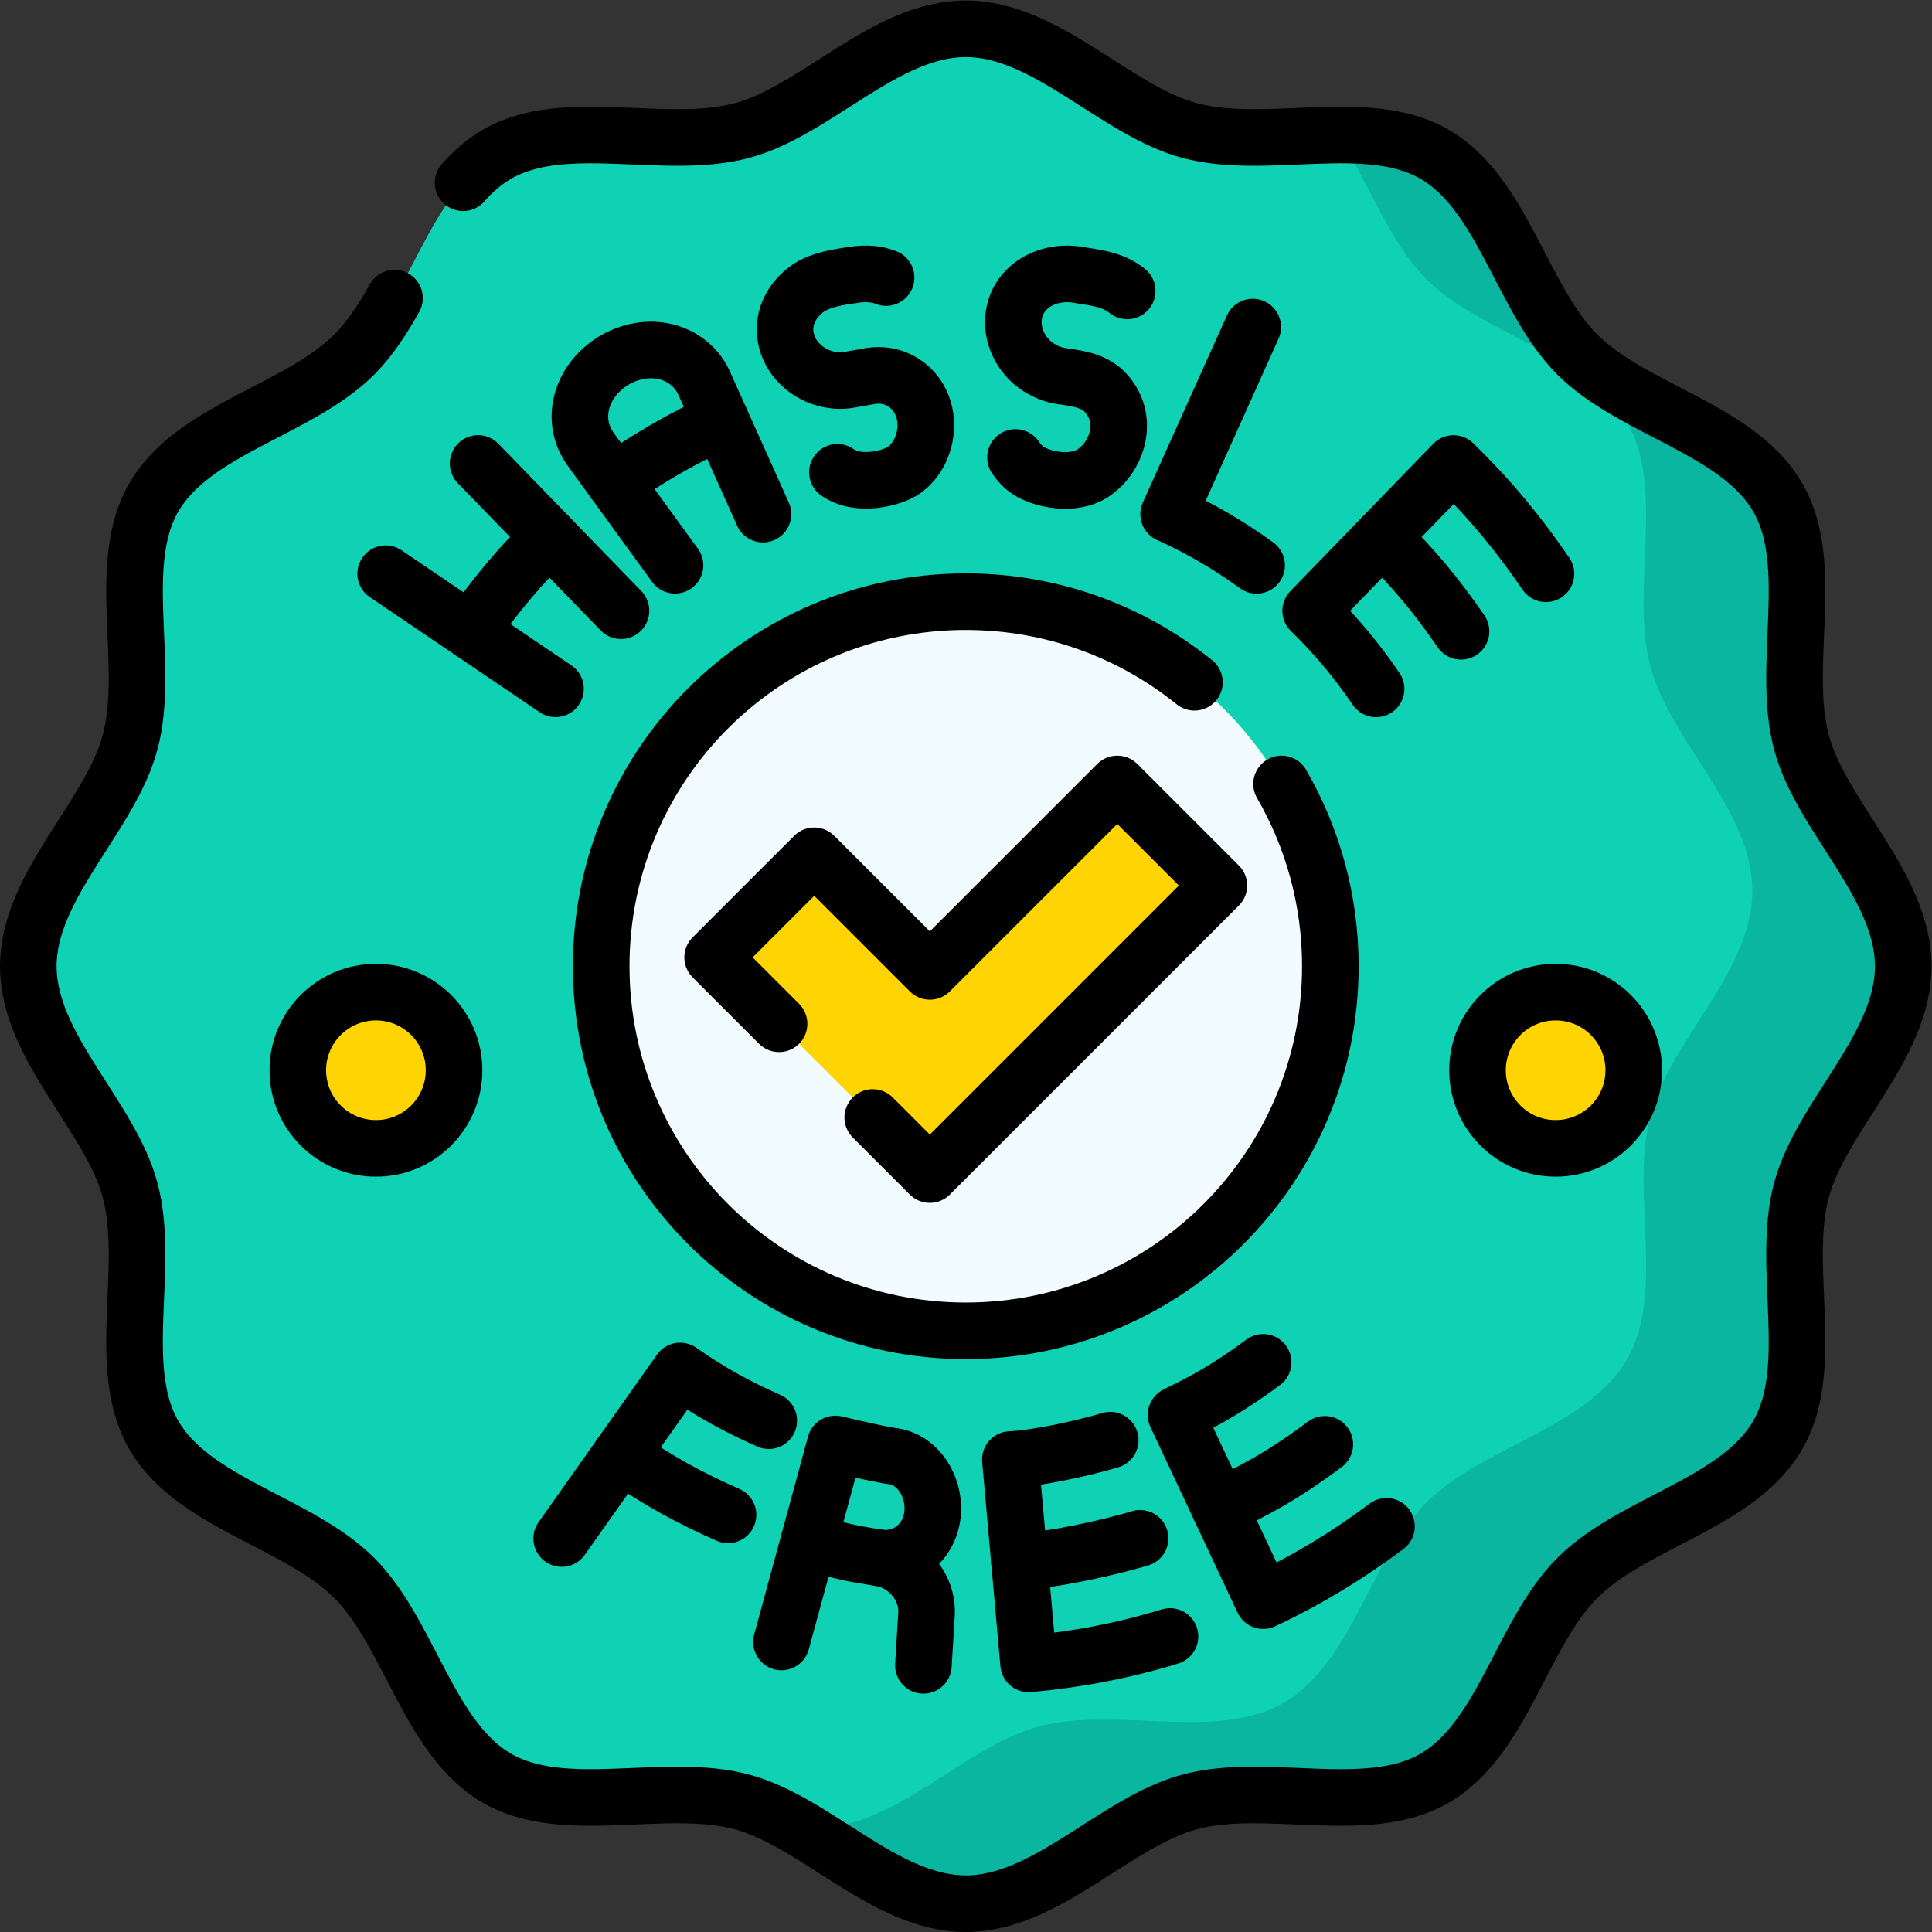
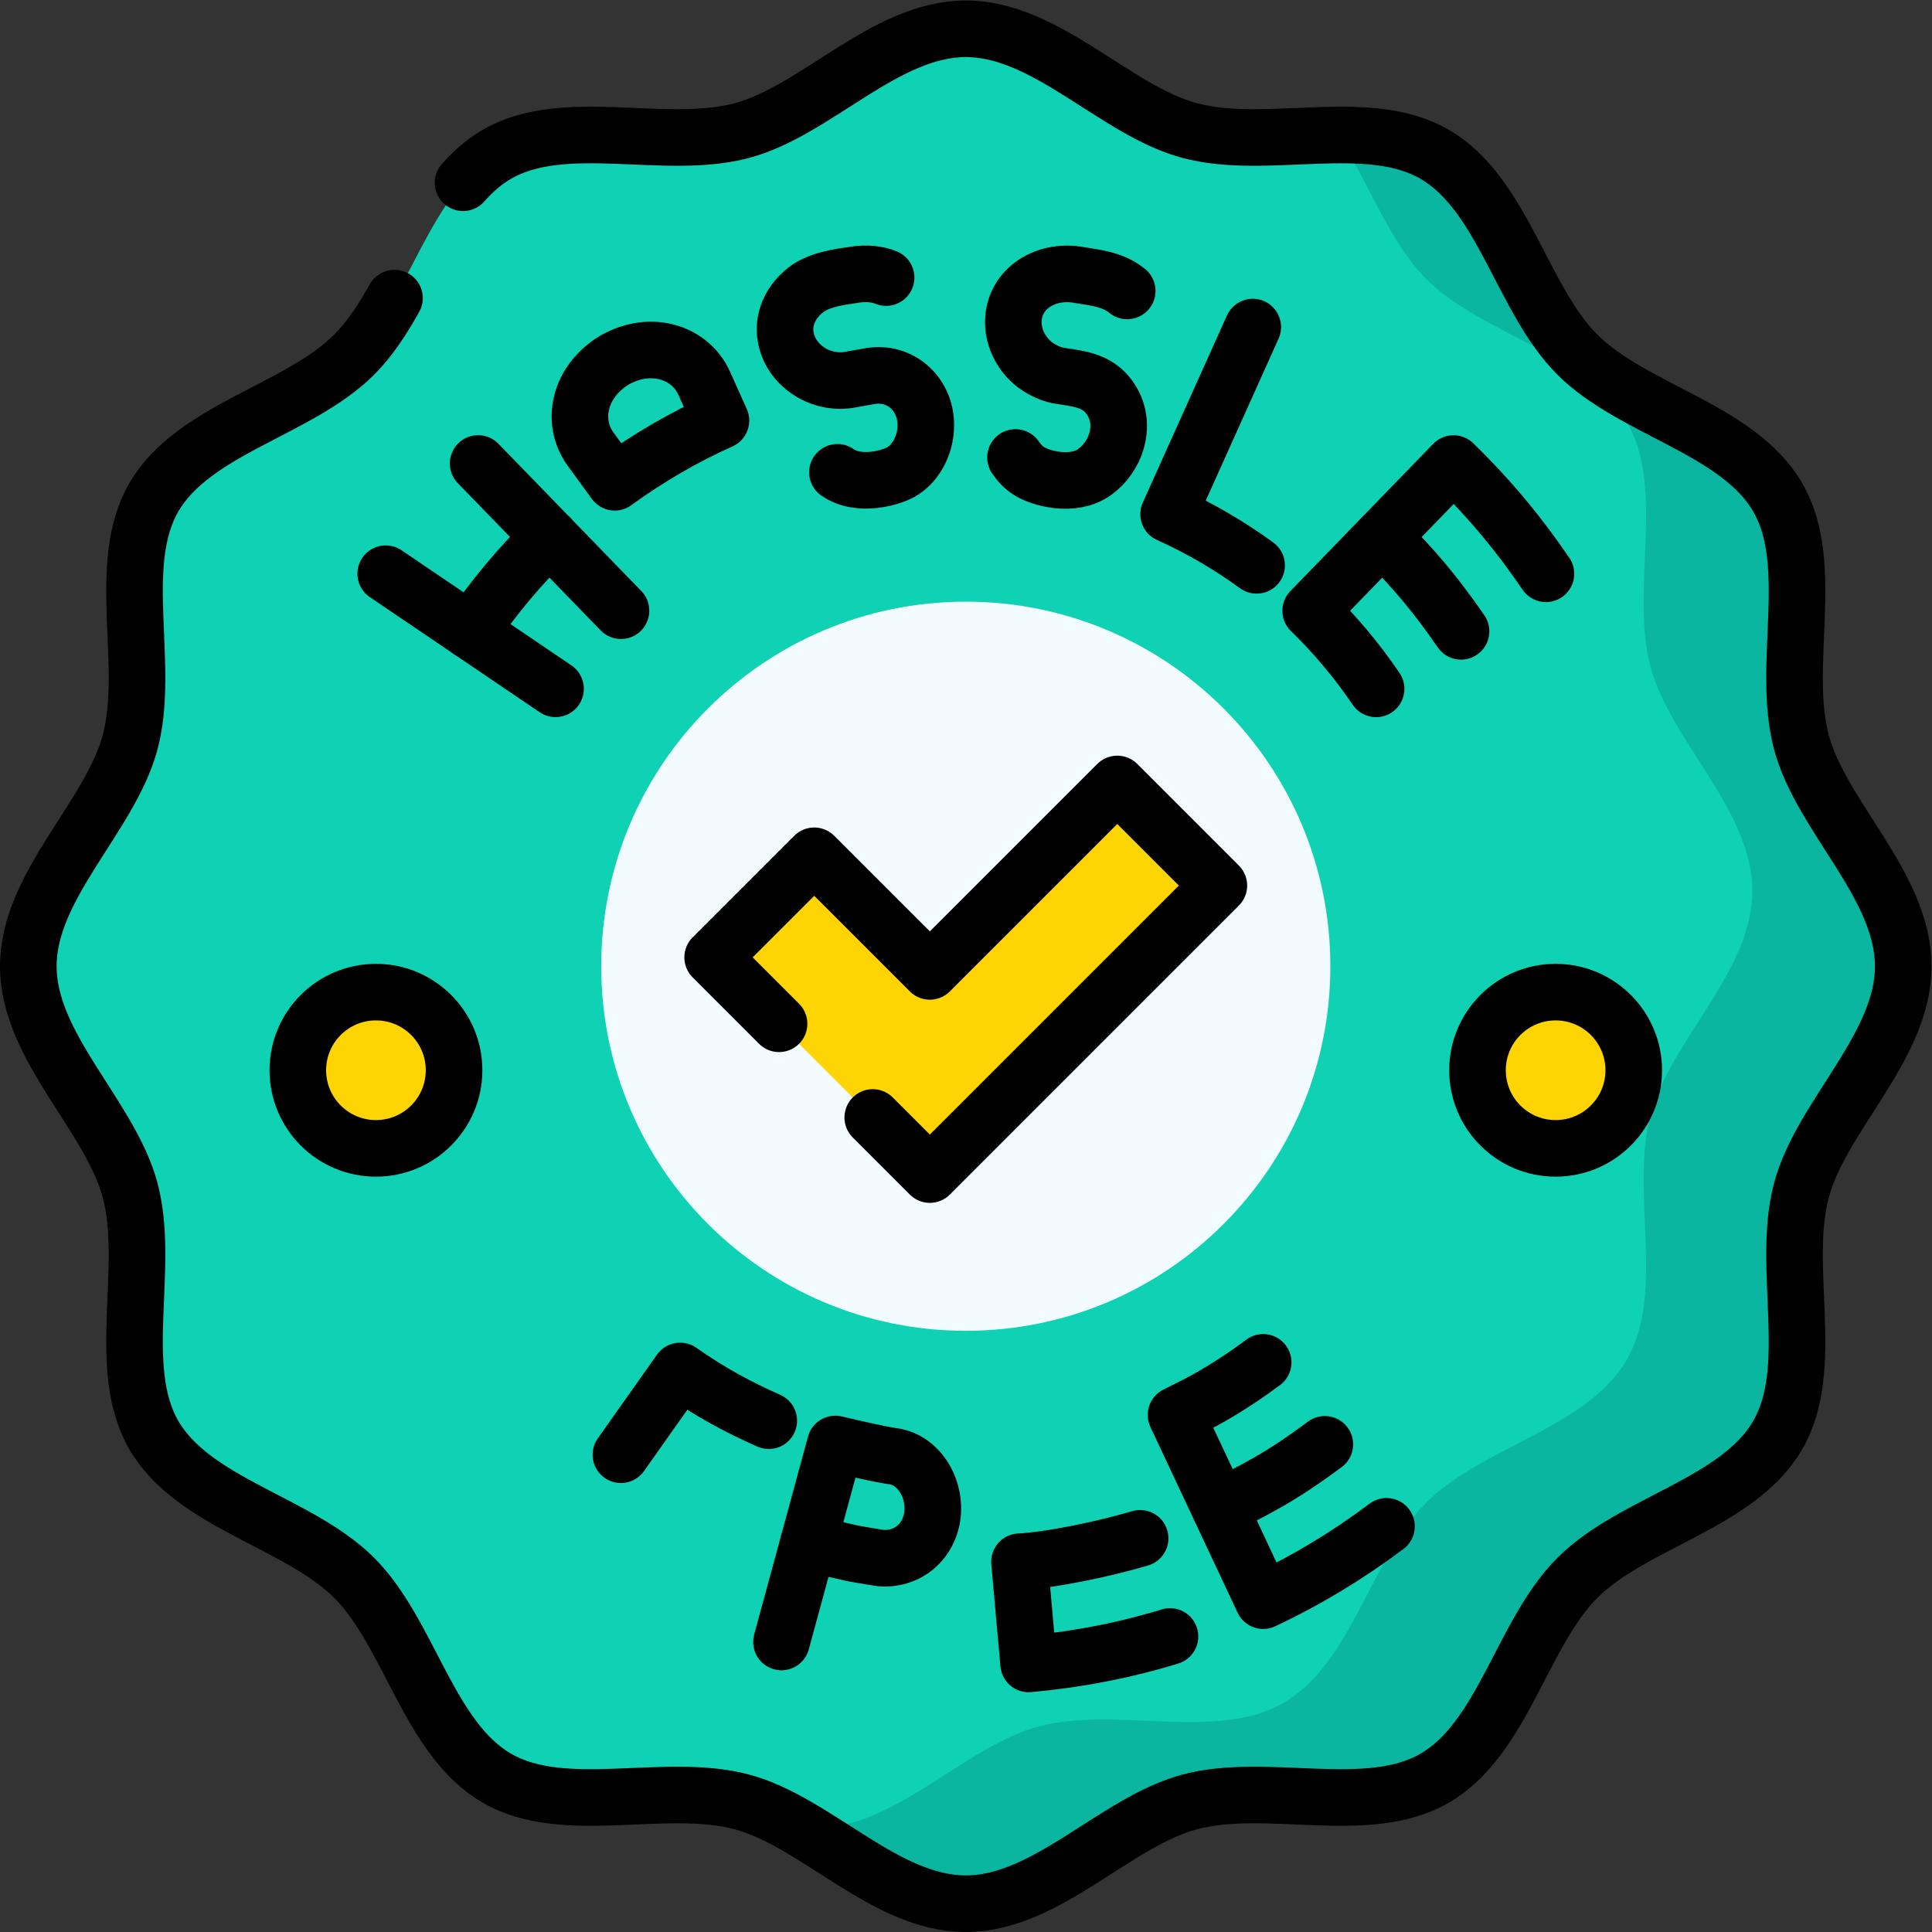
<svg xmlns="http://www.w3.org/2000/svg" version="1.1" id="svg9552" xml:space="preserve" width="682.667" height="682.667" viewBox="0 0 682.667 682.667">
  <rect x="0" y="0" width="682.667" height="682.667" fill="#333333" stroke="none" />
  <defs id="defs9556">
    <clipPath clipPathUnits="userSpaceOnUse" id="clipPath9566">
      <path d="M 0,512 H 512 V 0 H 0 Z" id="path9564" />
    </clipPath>
  </defs>
  <g id="g9558" transform="matrix(1.333,0,0,-1.333,0,682.667)">
    <g id="g9560">
      <g id="g9562" clip-path="url(#clipPath9566)">
        <g id="g9568" transform="translate(504.505,256)">
          <path d="m 0,0 c 0,-21.389 -21.712,-39.638 -26.984,-59.363 -5.455,-20.411 4.063,-47.041 -6.277,-64.911 -10.487,-18.127 -38.408,-23.136 -53.119,-37.847 -14.711,-14.711 -19.72,-42.632 -37.847,-53.119 -17.87,-10.339 -44.5,-0.822 -64.91,-6.277 -19.725,-5.272 -37.975,-26.983 -59.363,-26.983 -21.388,0 -39.638,21.711 -59.363,26.983 -20.41,5.456 -47.04,-4.062 -64.91,6.277 -18.127,10.488 -23.136,38.408 -37.847,53.119 -14.712,14.712 -42.632,19.721 -53.119,37.848 -10.34,17.87 -0.822,44.5 -6.277,64.91 C -475.288,-39.638 -497,-21.389 -497,0 c 0,21.388 21.712,39.637 26.984,59.362 5.455,20.411 -4.062,47.041 6.277,64.911 10.487,18.127 38.408,23.136 53.119,37.847 14.711,14.711 19.72,42.632 37.847,53.119 17.87,10.339 44.5,0.822 64.91,6.277 19.726,5.272 37.975,26.983 59.363,26.983 21.389,0 39.638,-21.711 59.363,-26.983 20.41,-5.456 47.041,4.062 64.91,-6.277 18.127,-10.488 23.136,-38.408 37.848,-53.119 14.711,-14.712 42.631,-19.721 53.119,-37.848 10.339,-17.87 0.821,-44.5 6.276,-64.91 C -21.712,39.637 0,21.388 0,0" style="fill:#0ed2b3;fill-opacity:1;fill-rule:nonzero;stroke:none" id="path9570" />
        </g>
        <g id="g9572" transform="translate(504.505,256)">
          <path d="m 0,0 c 0,21.389 -21.712,39.638 -26.984,59.363 -5.455,20.41 4.063,47.04 -6.276,64.91 -10.488,18.127 -38.408,23.136 -53.119,37.848 -14.711,14.711 -19.721,42.631 -37.848,53.119 -7.38,4.271 -16.256,5.154 -25.571,5.103 8.036,-12.513 13.54,-28.344 23.417,-38.222 14.711,-14.711 42.632,-19.72 53.119,-37.847 10.339,-17.87 0.821,-44.5 6.277,-64.91 5.272,-19.725 26.984,-37.974 26.984,-59.363 0,-21.388 -21.712,-39.637 -26.984,-59.363 -5.456,-20.41 4.062,-47.04 -6.277,-64.91 -10.488,-18.127 -38.408,-23.136 -53.12,-37.847 -14.711,-14.711 -19.72,-42.632 -37.847,-53.119 -17.87,-10.339 -44.5,-0.822 -64.91,-6.277 -19.725,-5.272 -37.974,-26.984 -59.363,-26.984 -1.46,0 -2.906,0.103 -4.339,0.293 14.31,-8.323 28.46,-20.293 44.341,-20.293 21.388,0 39.638,21.711 59.363,26.983 20.41,5.455 47.04,-4.062 64.91,6.277 18.127,10.487 23.136,38.408 37.847,53.119 14.711,14.711 42.632,19.72 53.119,37.847 10.339,17.87 0.822,44.5 6.277,64.911 C -21.712,-39.637 0,-21.388 0,0" style="fill:#0ab69f;fill-opacity:1;fill-rule:nonzero;stroke:none" id="path9574" />
        </g>
        <g id="g9576" transform="translate(352.644,256)">
          <path d="m 0,0 c 0,-53.372 -43.267,-96.639 -96.639,-96.639 -53.372,0 -96.638,43.267 -96.638,96.639 0,53.373 43.266,96.64 96.638,96.64 C -43.267,96.64 0,53.373 0,0" style="fill:#f2fbff;fill-opacity:1;fill-rule:nonzero;stroke:none" id="path9578" />
        </g>
        <g id="g9580" transform="translate(296.166,304.32)">
          <path d="m 0,0 -49.687,-49.687 -30.645,30.646 -26.928,-26.928 57.573,-57.573 76.615,76.614 z" style="fill:#fed402;fill-opacity:1;fill-rule:nonzero;stroke:none" id="path9582" />
        </g>
        <g id="g9584" transform="translate(120.361,228.431)">
          <path d="m 0,0 c 0,-11.438 -9.271,-20.709 -20.708,-20.709 -11.438,0 -20.709,9.271 -20.709,20.709 0,11.437 9.271,20.708 20.709,20.708 C -9.271,20.708 0,11.437 0,0" style="fill:#fed402;fill-opacity:1;fill-rule:nonzero;stroke:none" id="path9586" />
        </g>
        <g id="g9588" transform="translate(391.649,228.431)">
          <path d="m 0,0 c 0,-11.438 9.271,-20.709 20.708,-20.709 11.438,0 20.709,9.271 20.709,20.709 0,11.437 -9.271,20.708 -20.709,20.708 C 9.271,20.708 0,11.437 0,0" style="fill:#fed402;fill-opacity:1;fill-rule:nonzero;stroke:none" id="path9590" />
        </g>
        <g id="g9592" transform="translate(231.344,215.913)">
          <path d="M 0,0 15.136,-15.136 91.75,61.479 64.822,88.406 15.136,38.72 -15.51,69.365 -42.438,42.438 -24.833,24.833" style="fill:none;stroke:#000000;stroke-width:15;stroke-linecap:round;stroke-linejoin:round;stroke-miterlimit:10;stroke-dasharray:none;stroke-opacity:1" id="path9594" />
        </g>
        <g id="g9596" transform="translate(122.749,463.682)">
          <path d="m 0,0 c 2.632,2.999 5.575,5.586 8.982,7.558 17.871,10.338 44.5,0.821 64.911,6.276 19.726,5.272 37.975,26.983 59.363,26.983 21.389,0 39.638,-21.711 59.363,-26.983 20.41,-5.456 47.041,4.062 64.91,-6.276 18.127,-10.489 23.136,-38.409 37.848,-53.12 14.711,-14.711 42.631,-19.72 53.119,-37.847 10.339,-17.87 0.82,-44.5 6.275,-64.91 5.273,-19.726 26.985,-37.975 26.985,-59.363 0,-21.388 -21.712,-39.637 -26.985,-59.363 -5.455,-20.411 4.064,-47.041 -6.276,-64.911 -10.487,-18.127 -38.408,-23.136 -53.119,-37.847 -14.711,-14.711 -19.72,-42.632 -37.847,-53.119 -17.87,-10.339 -44.5,-0.821 -64.91,-6.276 -19.725,-5.273 -37.975,-26.984 -59.363,-26.984 -21.388,0 -39.638,21.711 -59.363,26.984 -20.411,5.456 -47.04,-4.063 -64.911,6.276 -18.127,10.488 -23.135,38.408 -37.846,53.119 -14.712,14.712 -42.632,19.721 -53.119,37.848 -10.34,17.87 -0.822,44.5 -6.277,64.91 -5.272,19.726 -26.984,37.975 -26.984,59.363 0,21.388 21.712,39.637 26.984,59.363 5.455,20.411 -4.062,47.041 6.277,64.911 10.487,18.127 38.408,23.136 53.119,37.846 4.168,4.168 7.556,9.397 10.686,14.988" style="fill:none;stroke:#000000;stroke-width:15;stroke-linecap:round;stroke-linejoin:round;stroke-miterlimit:10;stroke-dasharray:none;stroke-opacity:1" id="path9598" />
        </g>
        <g id="g9600" transform="translate(270.241,98.148)">
-           <path d="m 0,0 -2.419,27.085 c 6.989,0.308 19.071,2.936 26.479,5.136" style="fill:none;stroke:#000000;stroke-width:15;stroke-linecap:round;stroke-linejoin:round;stroke-miterlimit:10;stroke-dasharray:none;stroke-opacity:1" id="path9602" />
-         </g>
+           </g>
        <g id="g9604" transform="translate(310.133,78.338)">
          <path d="m 0,0 c -12.197,-3.739 -24.786,-6.153 -37.473,-7.275 l -2.419,27.085 c 8.467,0.437 22.818,3.474 31.976,6.206" style="fill:none;stroke:#000000;stroke-width:15;stroke-linecap:round;stroke-linejoin:round;stroke-miterlimit:10;stroke-dasharray:none;stroke-opacity:1" id="path9606" />
        </g>
        <g id="g9608" transform="translate(323.289,112.446)">
          <path d="m 0,0 -11.558,24.614 c 2.521,1.406 10.608,4.651 23.106,13.94" style="fill:none;stroke:#000000;stroke-width:15;stroke-linecap:round;stroke-linejoin:round;stroke-miterlimit:10;stroke-dasharray:none;stroke-opacity:1" id="path9610" />
        </g>
        <g id="g9612" transform="translate(367.53,107.537)">
          <path d="M 0,0 C -10.164,-7.647 -21.134,-14.285 -32.684,-19.706 L -44.241,4.908 c 8.528,4.5 14.998,7.219 27.894,16.823" style="fill:none;stroke:#000000;stroke-width:15;stroke-linecap:round;stroke-linejoin:round;stroke-miterlimit:10;stroke-dasharray:none;stroke-opacity:1" id="path9614" />
        </g>
        <g id="g9616" transform="translate(164.585,126.512)">
          <path d="M 0,0 15.696,22.205 C 23.755,16.541 31.128,12.592 39.194,9.022" style="fill:none;stroke:#000000;stroke-width:15;stroke-linecap:round;stroke-linejoin:round;stroke-miterlimit:10;stroke-dasharray:none;stroke-opacity:1" id="path9618" />
        </g>
        <g id="g9620" transform="translate(148.888,104.308)">
-           <path d="M 0,0 15.697,22.204 C 25.69,15.173 34.325,10.576 44.099,6.268" style="fill:none;stroke:#000000;stroke-width:15;stroke-linecap:round;stroke-linejoin:round;stroke-miterlimit:10;stroke-dasharray:none;stroke-opacity:1" id="path9622" />
-         </g>
+           </g>
        <g id="g9624" transform="translate(232.901,99.203)">
          <path d="m 0,0 c -8.442,1.396 -5.104,0.728 -18.615,3.914 l 7.136,26.24 C 2.091,26.957 4.056,26.887 3.955,26.903 10.498,25.885 14.748,19.008 14.346,12.192 14.029,6.831 10.75,2.003 5.371,0.407 3.691,-0.072 1.855,-0.286 0,0 Z" style="fill:none;stroke:#000000;stroke-width:15;stroke-linecap:round;stroke-linejoin:round;stroke-miterlimit:10;stroke-dasharray:none;stroke-opacity:1" id="path9626" />
        </g>
        <g id="g9628" transform="translate(232.901,99.203)">
-           <path d="m 0,0 c 1.854,-0.286 3.583,-0.825 5.131,-1.716 4.616,-2.595 7.893,-7.668 7.565,-13.234 l -0.825,-13.571" style="fill:none;stroke:#000000;stroke-width:15;stroke-linecap:round;stroke-linejoin:round;stroke-miterlimit:10;stroke-dasharray:none;stroke-opacity:1" id="path9630" />
-         </g>
+           </g>
        <g id="g9632" transform="translate(207.149,76.877)">
          <path d="M 0,0 7.137,26.239" style="fill:none;stroke:#000000;stroke-width:15;stroke-linecap:round;stroke-linejoin:round;stroke-miterlimit:10;stroke-dasharray:none;stroke-opacity:1" id="path9634" />
        </g>
        <g id="g9636" transform="translate(339.715,304.321)">
-           <path d="m 0,0 c 8.223,-14.215 12.929,-30.718 12.929,-48.321 0,-53.372 -43.267,-96.639 -96.639,-96.639 -53.372,0 -96.639,43.267 -96.639,96.639 0,53.373 43.267,96.639 96.639,96.639 22.952,0 44.035,-8.002 60.612,-21.367" style="fill:none;stroke:#000000;stroke-width:15;stroke-linecap:round;stroke-linejoin:round;stroke-miterlimit:10;stroke-dasharray:none;stroke-opacity:1" id="path9638" />
-         </g>
+           </g>
        <g id="g9640" transform="translate(191.107,400.647)">
          <path d="m 0,0 c -9.929,-4.446 -19.371,-9.964 -28.165,-16.36 l -6.396,8.798 c -5.351,7.362 -3.037,17.94 6.411,23.635 l 10e-4,0.001 c 9.976,5.581 20.177,1.72 23.692,-6.151 z" style="fill:none;stroke:#000000;stroke-width:15;stroke-linecap:round;stroke-linejoin:round;stroke-miterlimit:10;stroke-dasharray:none;stroke-opacity:1" id="path9642" />
        </g>
        <g id="g9644" transform="translate(178.929,362.289)">
-           <path d="m 0,0 -15.986,21.997 c 10.649,8.278 28.064,16.308 28.165,16.36 L 23.32,13.553" style="fill:none;stroke:#000000;stroke-width:15;stroke-linecap:round;stroke-linejoin:round;stroke-miterlimit:10;stroke-dasharray:none;stroke-opacity:1" id="path9646" />
-         </g>
+           </g>
        <g id="g9648" transform="translate(366.36,369.741)">
          <path d="M 0,0 18.935,19.517 C 29.47,9.204 36.568,0.301 43.433,-9.708" style="fill:none;stroke:#000000;stroke-width:15;stroke-linecap:round;stroke-linejoin:round;stroke-miterlimit:10;stroke-dasharray:none;stroke-opacity:1" id="path9650" />
        </g>
        <g id="g9652" transform="translate(364.771,329.524)">
          <path d="M 0,0 C -5.054,7.461 -10.877,14.409 -17.345,20.699 L 1.59,40.217 C 9.87,32.098 15.922,24.84 22.511,15.255" style="fill:none;stroke:#000000;stroke-width:15;stroke-linecap:round;stroke-linejoin:round;stroke-miterlimit:10;stroke-dasharray:none;stroke-opacity:1" id="path9654" />
        </g>
        <g id="g9656" transform="translate(126.733,389.274)">
          <path d="m 0,0 18.937,-19.515 c -7.798,-7.582 -14.821,-15.96 -20.92,-24.963 l -22.511,15.256" style="fill:none;stroke:#000000;stroke-width:15;stroke-linecap:round;stroke-linejoin:round;stroke-miterlimit:10;stroke-dasharray:none;stroke-opacity:1" id="path9658" />
        </g>
        <g id="g9660" transform="translate(147.259,329.541)">
          <path d="M 0,0 -22.51,15.256" style="fill:none;stroke:#000000;stroke-width:15;stroke-linecap:round;stroke-linejoin:round;stroke-miterlimit:10;stroke-dasharray:none;stroke-opacity:1" id="path9662" />
        </g>
        <g id="g9664" transform="translate(145.669,369.759)">
          <path d="M 0,0 18.937,-19.516" style="fill:none;stroke:#000000;stroke-width:15;stroke-linecap:round;stroke-linejoin:round;stroke-miterlimit:10;stroke-dasharray:none;stroke-opacity:1" id="path9666" />
        </g>
        <g id="g9668" transform="translate(333.099,362.27)">
          <path d="m 0,0 c -7.292,5.302 -15.106,9.89 -23.329,13.56 l 22.306,49.6" style="fill:none;stroke:#000000;stroke-width:15;stroke-linecap:round;stroke-linejoin:round;stroke-miterlimit:10;stroke-dasharray:none;stroke-opacity:1" id="path9670" />
        </g>
        <g id="g9672" transform="translate(221.978,386.931)">
          <path d="m 0,0 c 5.86,-4.12 14.999,-1.274 17.39,0.41 3.69,2.36 6.401,7.559 6.004,13.172 C 22.855,21.16 16.519,26.688 8.911,25.543 8.81,25.525 3.206,24.535 3.558,24.598 c -7.114,-1.45 -14.908,2.797 -16.963,9.934 -1.643,5.704 1.046,11.184 5.927,14.471 4.296,2.673 10.535,3.04 12.113,3.394 2.942,0.418 5.787,0.242 8.271,-0.778" style="fill:none;stroke:#000000;stroke-width:15;stroke-linecap:round;stroke-linejoin:round;stroke-miterlimit:10;stroke-dasharray:none;stroke-opacity:1" id="path9674" />
        </g>
        <g id="g9676" transform="translate(269.18,390.863)">
          <path d="m 0,0 c 0.929,-1.404 2.065,-2.583 3.362,-3.445 3.253,-2.208 11.924,-4.418 17.504,-0.485 5.73,4.026 8.505,12.187 4.828,18.613 -2.525,4.394 -6.094,5.739 -11.039,6.517 -1.966,0.433 -4.202,0.203 -7.788,2.256 -4.716,2.6 -7.8,7.965 -7.413,13.311 0.59,8.151 8.51,12.941 16.798,11.701 4.031,-0.747 9.265,-0.959 13.365,-4.32" style="fill:none;stroke:#000000;stroke-width:15;stroke-linecap:round;stroke-linejoin:round;stroke-miterlimit:10;stroke-dasharray:none;stroke-opacity:1" id="path9678" />
        </g>
        <g id="g9680" transform="translate(120.361,228.431)">
          <path d="m 0,0 c 0,-11.438 -9.271,-20.709 -20.708,-20.709 -11.438,0 -20.709,9.271 -20.709,20.709 0,11.437 9.271,20.708 20.709,20.708 C -9.271,20.708 0,11.437 0,0 Z" style="fill:none;stroke:#000000;stroke-width:15;stroke-linecap:round;stroke-linejoin:round;stroke-miterlimit:10;stroke-dasharray:none;stroke-opacity:1" id="path9682" />
        </g>
        <g id="g9684" transform="translate(391.649,228.431)">
          <path d="m 0,0 c 0,-11.438 9.271,-20.709 20.708,-20.709 11.438,0 20.709,9.271 20.709,20.709 0,11.437 -9.271,20.708 -20.709,20.708 C 9.271,20.708 0,11.437 0,0 Z" style="fill:none;stroke:#000000;stroke-width:15;stroke-linecap:round;stroke-linejoin:round;stroke-miterlimit:10;stroke-dasharray:none;stroke-opacity:1" id="path9686" />
        </g>
      </g>
    </g>
  </g>
</svg>